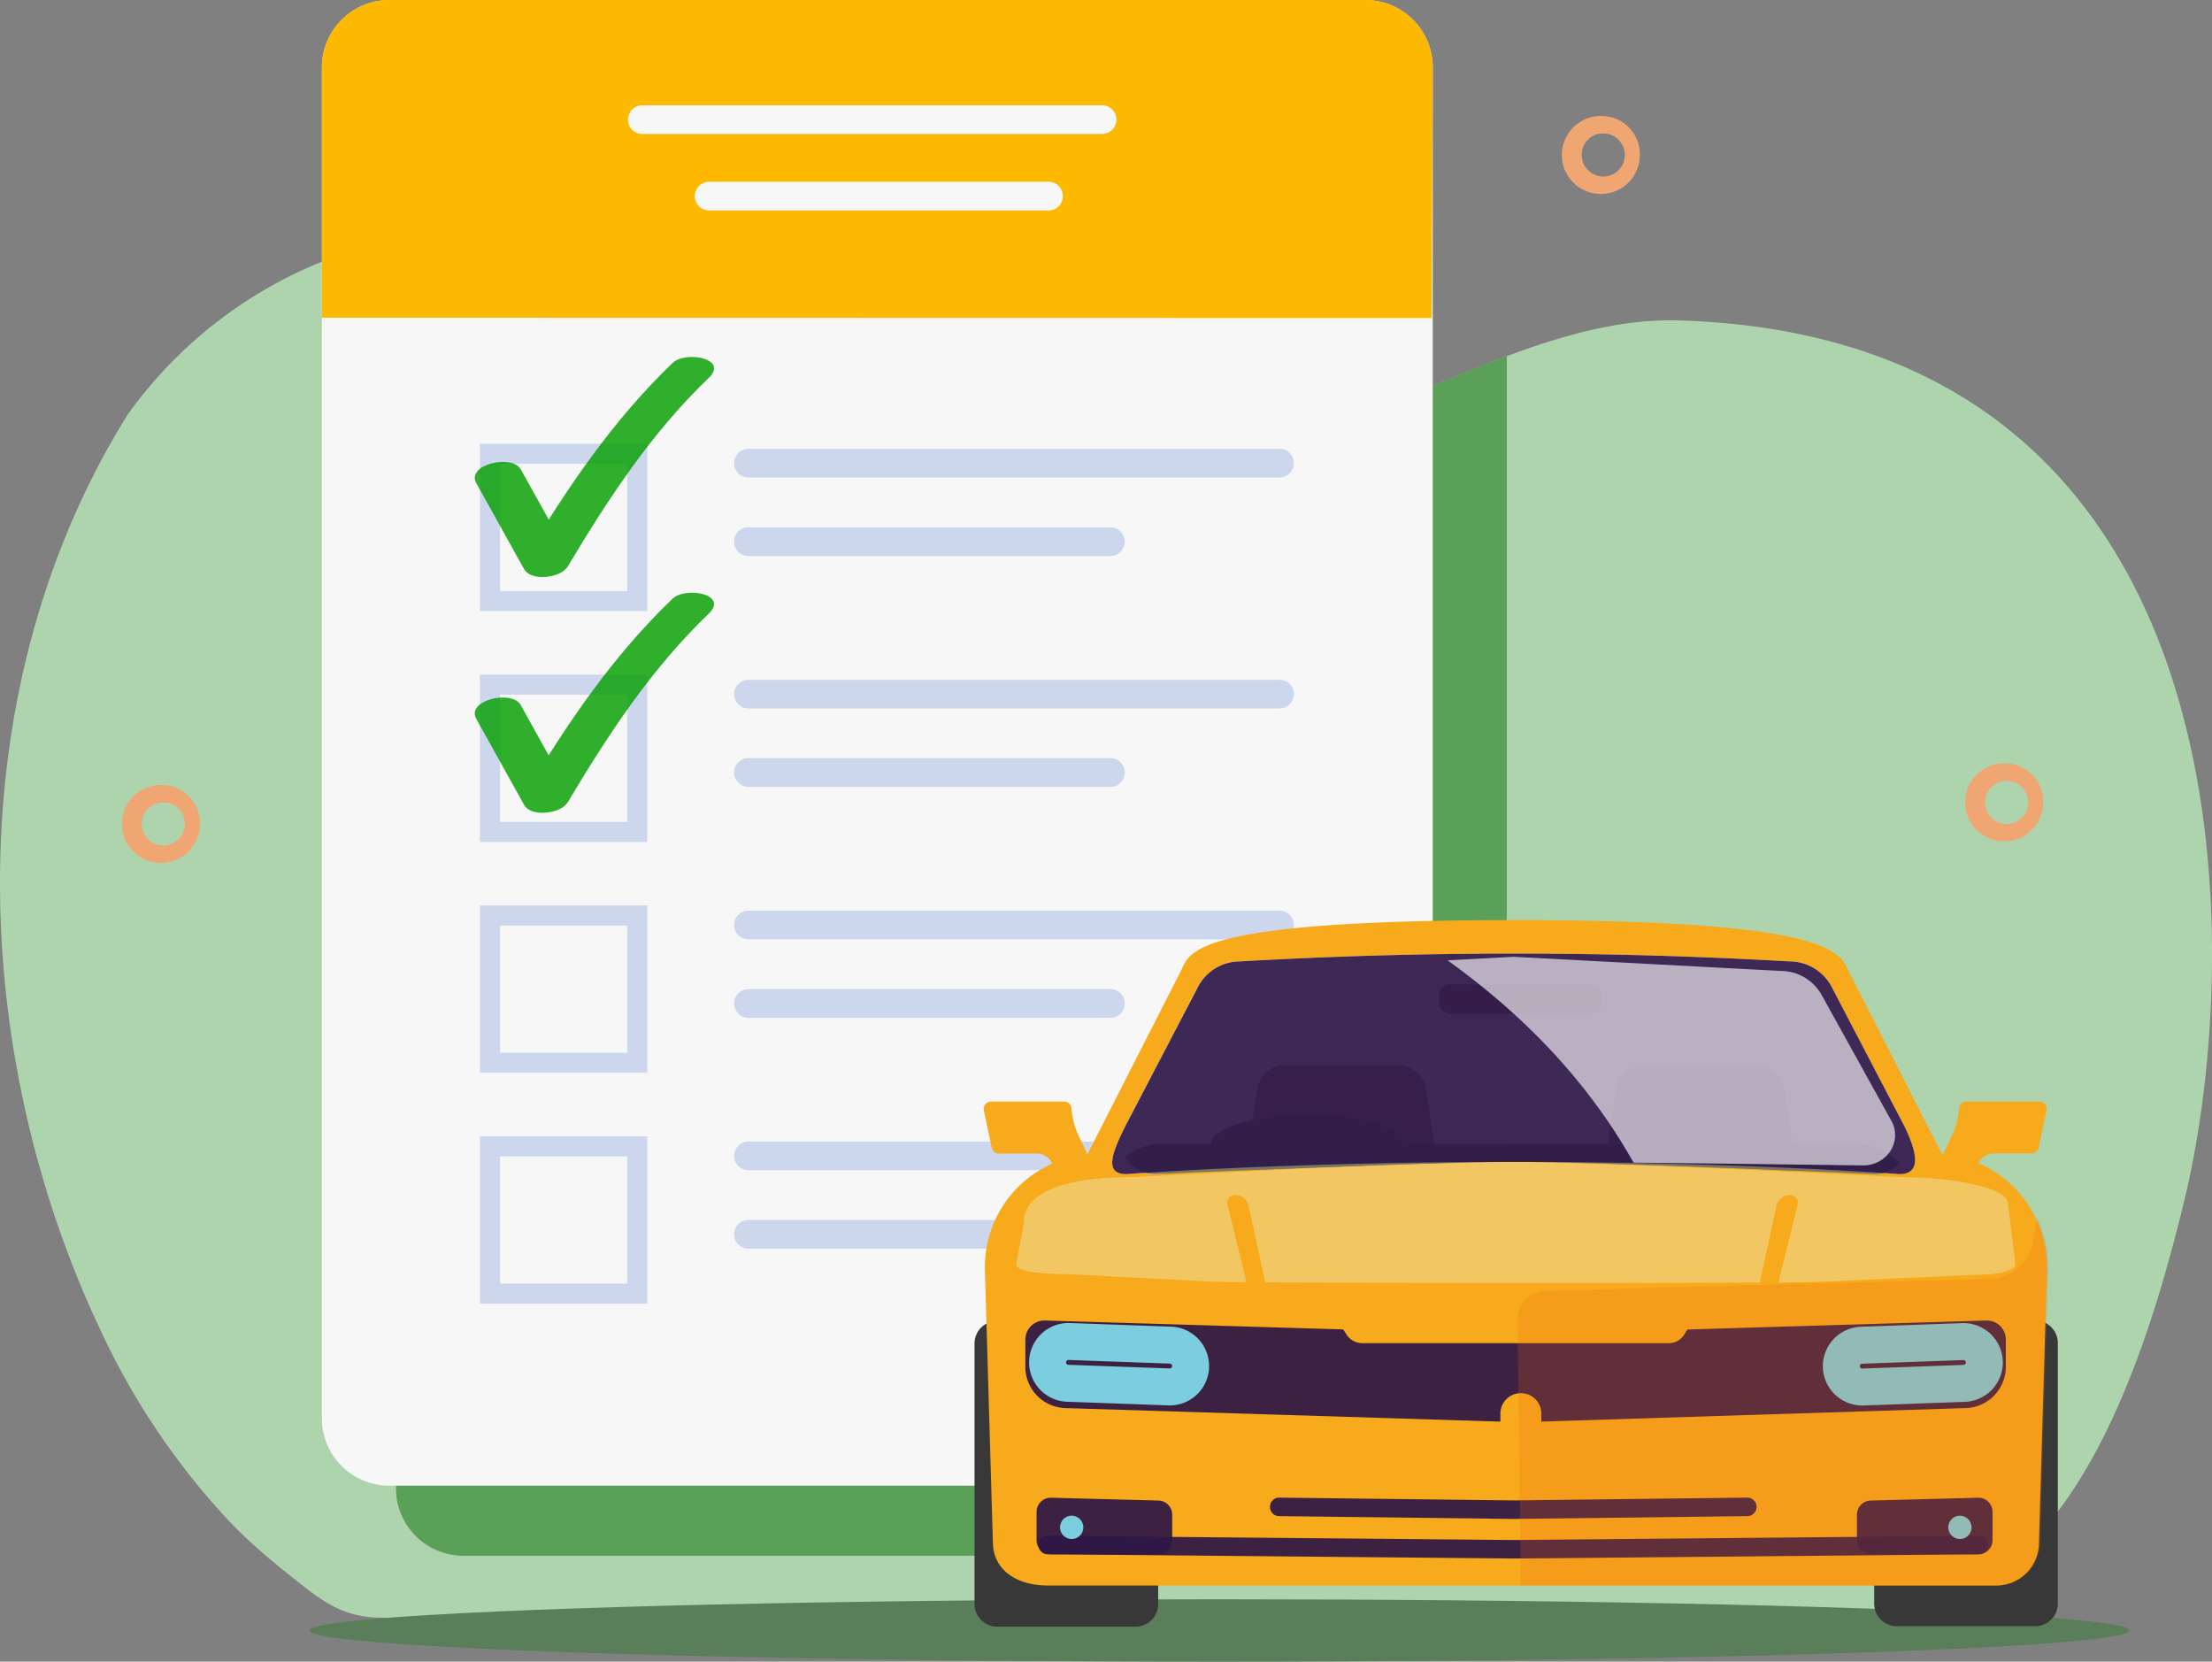
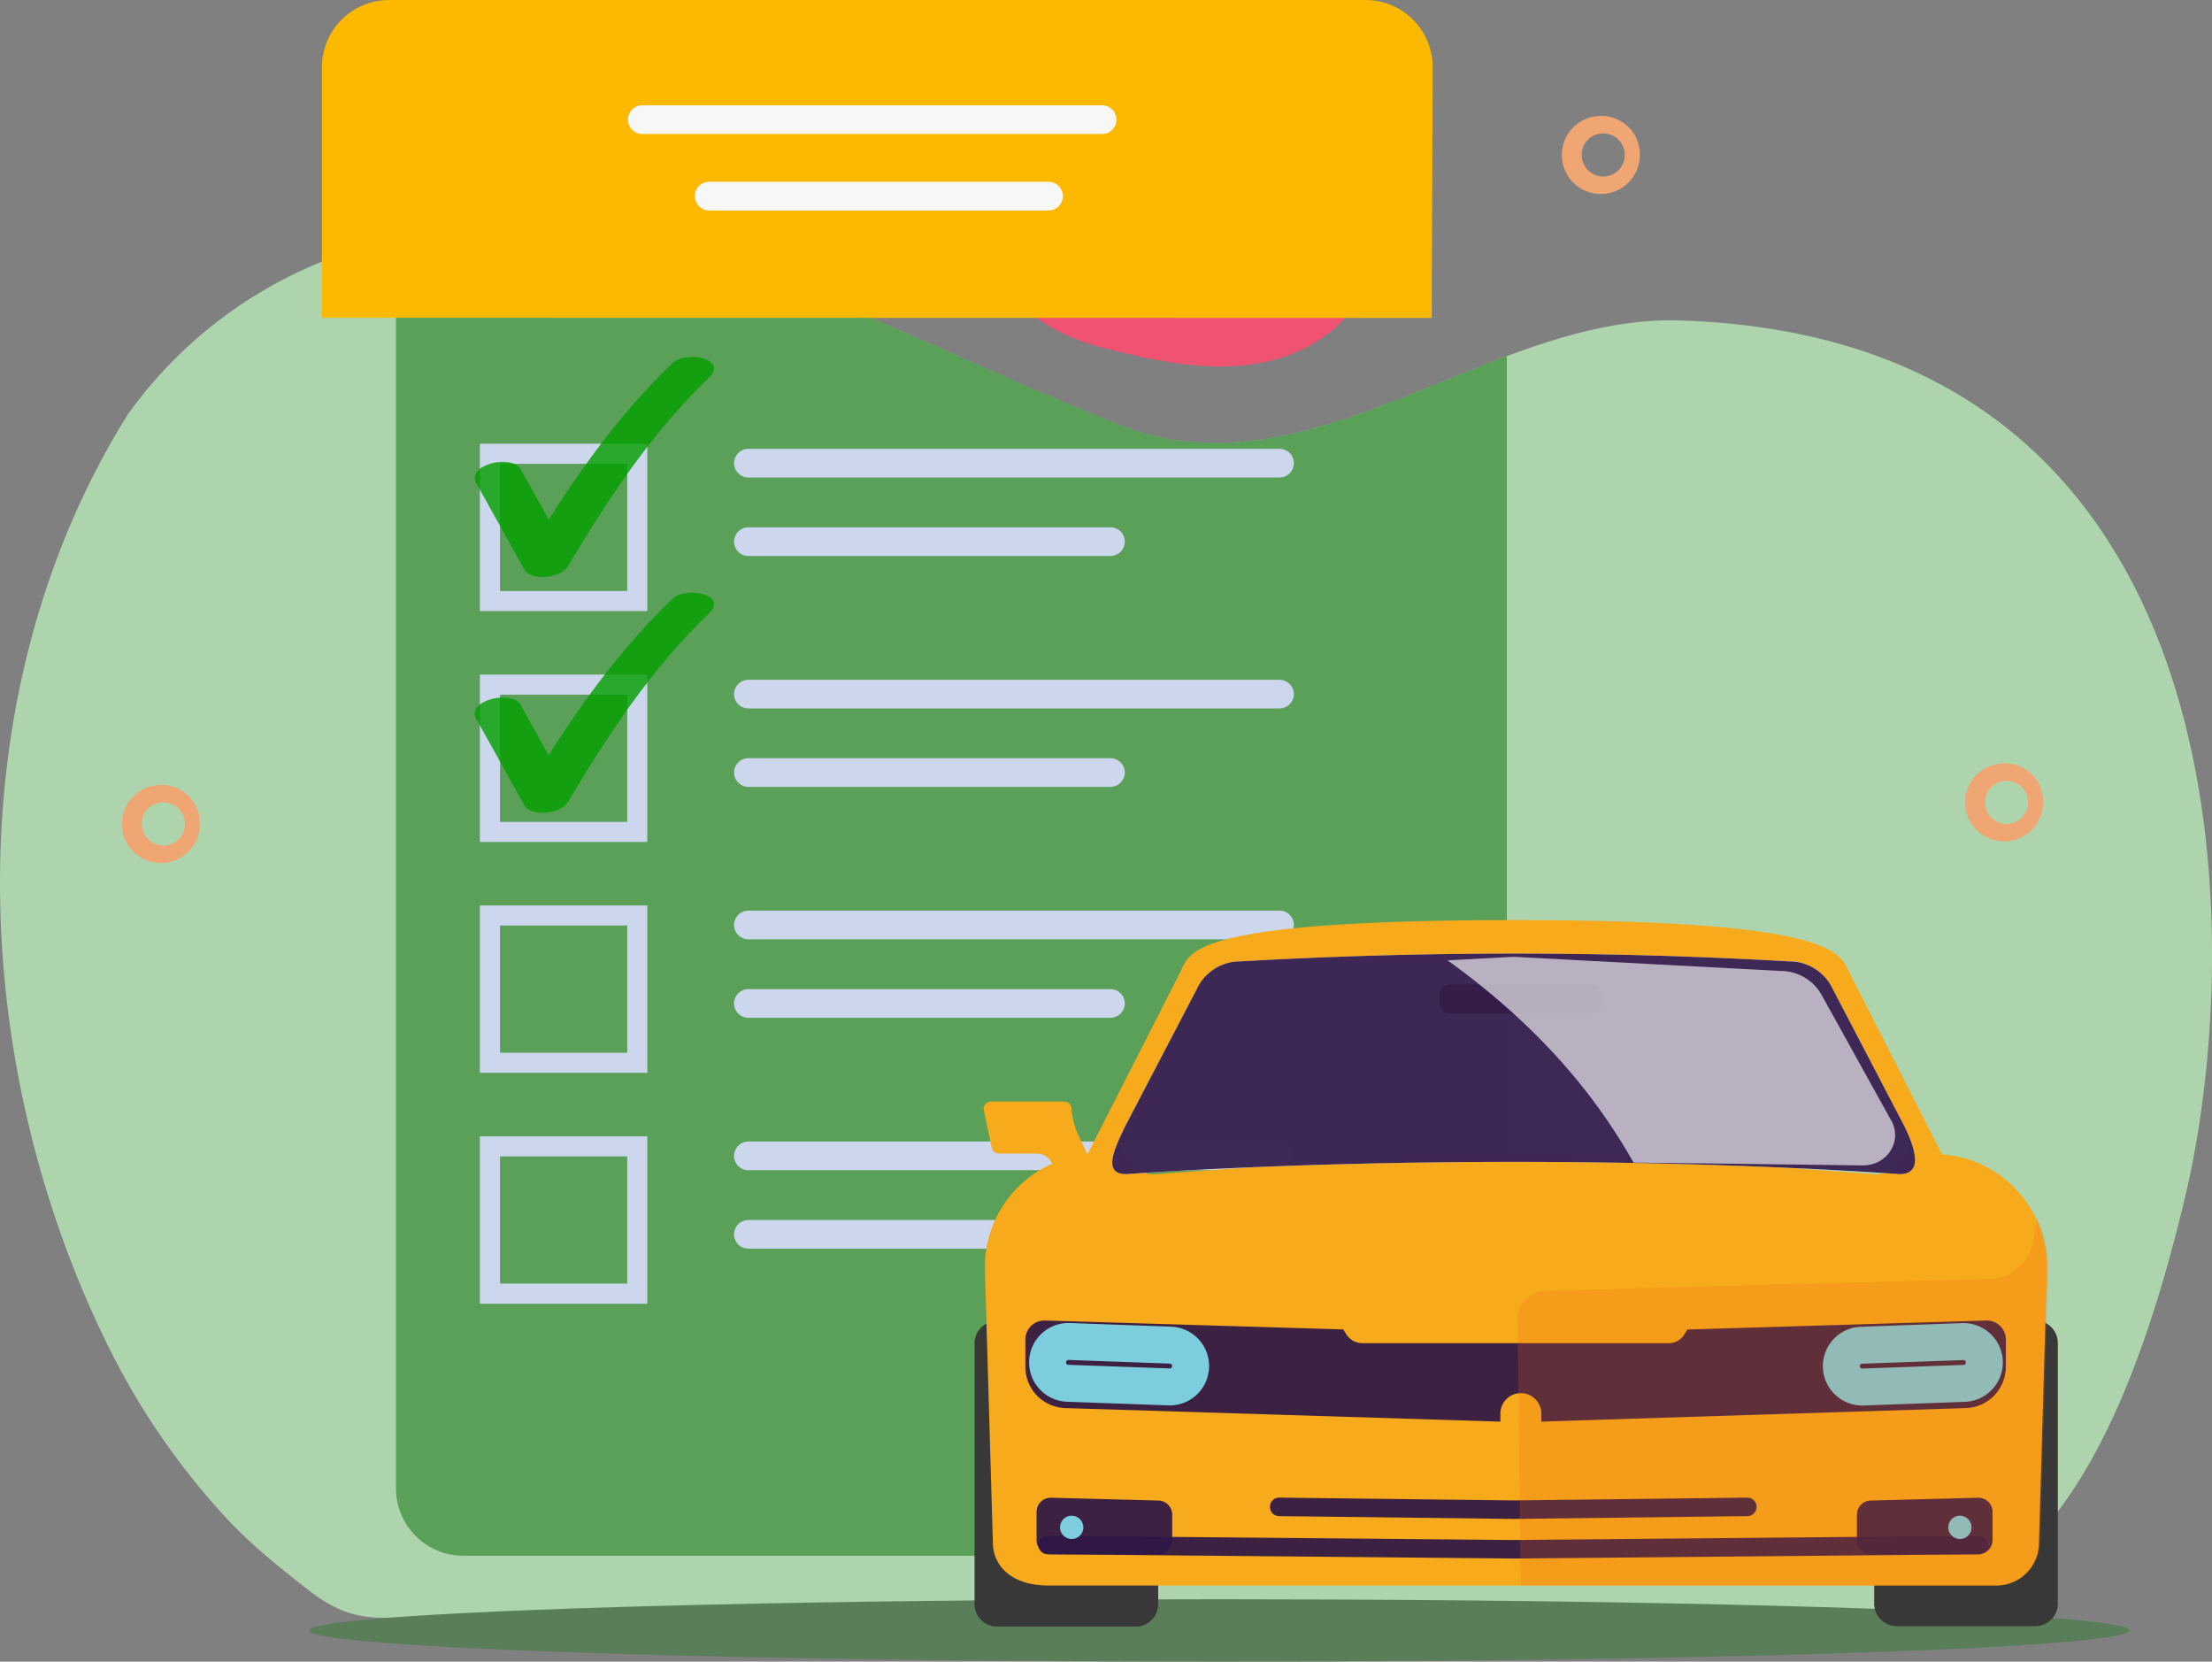
<svg xmlns="http://www.w3.org/2000/svg" width="600" height="450.622" viewBox="0 0 600 450.622">
  <rect x="0" y="0" width="600" height="450.622" fill="#808080" stroke="none" />
  <defs>
    <clipPath id="clip-path">
      <path id="Path_23172" data-name="Path 23172" d="M455.694,243.332c-52.318-1.635-101.31,49.978-153.825,27.54-10.74-4.228-21.423-8.823-32.135-13.559-53.586-23.622-108.1-50.2-167.017-34.954A120.075,120.075,0,0,0,34.7,268.815c-46.511,74.474-44,173.726-5.666,251.978a196.479,196.479,0,0,0,32.53,47.47A186.366,186.366,0,0,0,82.816,587.8c7.639,5.976,12.149,10.148,21.846,9.951,26.356-.479,45.5,2.622,67.906,2.565,27.963-.056,51.078,4.115,78.731-3.665,9.951-2.819,25.2,2.509,34.9-.395,11.642-3.636,22.043,1.748,33.573,1.325,17.2-.958,34.926-5.976,51.444-2.593,35.179,5.215,30.19,8.936,94.009,4.989,52.6-3.27,98.124,5.159,127.638-119.491C608.955,412.548,610.844,248.181,455.694,243.332Z" transform="translate(-0.036 -217.869)" />
    </clipPath>
    <clipPath id="clip-path-2">
-       <path id="Path_23200" data-name="Path 23200" d="M1111.418,924.8H1260.31a13,13,0,0,1,11.783,7.47l19.563,37.463a8.938,8.938,0,0,1-8.09,12.769s-73.29-3.326-97.7-3.326c-24.439,0-97.7,3.326-97.7,3.326a8.945,8.945,0,0,1-8.09-12.769l19.563-37.463A13,13,0,0,1,1111.418,924.8Z" transform="translate(-1079.198 -924.8)" />
-     </clipPath>
+       </clipPath>
    <clipPath id="clip-path-6">
      <path id="Path_23209" data-name="Path 23209" d="M1122.531,924.234l71.712-3.834,72.36,3.834a12.724,12.724,0,0,1,11.416,6.85l18.915,34.136c2.706,5.469-1.466,11.755-7.836,11.755,0,0-70.922-.987-94.545-.987-23.65,0-94.544.987-94.544.987-6.342,0-10.543-6.286-7.836-11.755l18.914-34.136A12.832,12.832,0,0,1,1122.531,924.234Z" transform="translate(-1091.337 -920.4)" />
    </clipPath>
    <clipPath id="clip-path-7">
      <path id="Path_23224" data-name="Path 23224" d="M974.972,962.519l25.511-50.091A14.732,14.732,0,0,1,1013.788,904h154.473a14.714,14.714,0,0,1,13.3,8.428l25.342,49.725a30.64,30.64,0,0,1,30.218,31.543l-2.171,74.164a11.922,11.922,0,0,1-11.642,11.3H966.346c-9.781,0-14.94-5.018-15.109-11.3L949.067,993.7A30.669,30.669,0,0,1,974.972,962.519Z" transform="translate(-949.054 -904)" />
    </clipPath>
  </defs>
  <g id="car-safe-2" transform="translate(-0.036 0.1)">
    <g id="Layer_1" transform="translate(0.036 31.358)">
      <g id="Group_4567" data-name="Group 4567">
        <g id="Group_4566" data-name="Group 4566">
          <g id="Group_4555" data-name="Group 4555" transform="translate(0 12.911)">
            <g id="Group_4554" data-name="Group 4554">
              <g id="Group_4553" data-name="Group 4553" transform="translate(0 17.073)">
                <path id="Path_23166" data-name="Path 23166" d="M455.694,243.332c-52.318-1.635-101.31,49.978-153.825,27.54-10.74-4.228-21.423-8.823-32.135-13.559-53.586-23.622-108.1-50.2-167.017-34.954A120.075,120.075,0,0,0,34.7,268.815c-46.511,74.474-44,173.726-5.666,251.978a196.479,196.479,0,0,0,32.53,47.47c6.54,7.019,13.643,12.713,21.254,18.689,7.639,5.976,12.967,8.372,22.664,8.2,26.356-.479,44.707,5.215,67.089,5.187,27.963-.056,51.078,4.116,78.731-3.664,9.951-2.819,25.2,2.509,34.9-.395,11.642-3.636,22.043,1.748,33.573,1.325,17.2-.958,34.926-5.976,51.444-2.593,35.179,5.215,30.19,8.936,94.009,4.989,52.6-3.27,98.124,5.159,127.638-119.491C608.955,412.548,610.844,248.181,455.694,243.332Z" transform="translate(-0.036 -217.869)" fill="#aed4ae" />
              </g>
              <path id="Path_23167" data-name="Path 23167" d="M1029.39,157.528c-10.683-.7-23.115.169-33.883,3.777s-19.845,9.979-23.876,20.3c-5.44,14.4,14.207,23.622,27.568,26.356,19.873,5.074,43.833,8.682,60.944-6.906,9.894-9.3,7.611-25.285-2.762-32.53C1050.673,162.489,1040.919,158.458,1029.39,157.528Z" transform="translate(-697.085 -157.304)" fill="#f05272" />
            </g>
          </g>
          <g id="Group_4565" data-name="Group 4565" transform="translate(33.929)">
            <g id="Group_4558" data-name="Group 4558" transform="translate(0 181.422)">
              <g id="Group_4557" data-name="Group 4557">
                <g id="Group_4556" data-name="Group 4556">
                  <path id="Path_23168" data-name="Path 23168" d="M130.548,759.836a5.84,5.84,0,1,1-5.61,5.835,5.73,5.73,0,0,1,5.61-5.835m0-4.736A10.58,10.58,0,1,0,140.7,765.671,10.364,10.364,0,0,0,130.548,755.1Z" transform="translate(-120.4 -755.1)" fill="#f0a672" />
                </g>
              </g>
            </g>
            <g id="Group_4561" data-name="Group 4561" transform="translate(390.581)">
              <g id="Group_4560" data-name="Group 4560">
                <g id="Group_4559" data-name="Group 4559">
                  <path id="Path_23169" data-name="Path 23169" d="M1516.148,116.236a5.84,5.84,0,1,1-5.61,5.835,5.73,5.73,0,0,1,5.61-5.835m0-4.736a10.58,10.58,0,1,0,10.148,10.571,10.364,10.364,0,0,0-10.148-10.571Z" transform="translate(-1506 -111.5)" fill="#f0a672" />
                </g>
              </g>
            </g>
            <g id="Group_4564" data-name="Group 4564" transform="translate(499.981 175.558)">
              <g id="Group_4563" data-name="Group 4563">
                <g id="Group_4562" data-name="Group 4562">
                  <path id="Path_23170" data-name="Path 23170" d="M1904.248,739.064a5.84,5.84,0,1,1-5.609,5.835,5.73,5.73,0,0,1,5.609-5.835m0-4.764a10.58,10.58,0,1,0,10.148,10.571,10.364,10.364,0,0,0-10.148-10.571Z" transform="translate(-1894.1 -734.3)" fill="#f0a672" />
                </g>
              </g>
            </g>
          </g>
        </g>
        <ellipse id="Ellipse_396" data-name="Ellipse 396" cx="246.876" cy="8.457" rx="246.876" ry="8.457" transform="translate(83.879 402.251)" fill="#5b7e5a" />
      </g>
    </g>
    <g id="Layer_5" transform="translate(0.036 61.342)">
      <g id="Group_4569" data-name="Group 4569">
        <g id="Group_4568" data-name="Group 4568" clip-path="url(#clip-path)">
          <path id="Path_23171" data-name="Path 23171" d="M682.182,452.118A18.2,18.2,0,0,1,663.944,470.3l-83.8-.028h-180.8A18.25,18.25,0,0,1,381.1,452.033V85.638A18.25,18.25,0,0,1,399.338,67.4H664.17a18.25,18.25,0,0,1,18.238,18.238V365.381Z" transform="translate(-273.683 -109.815)" fill="#066d03" opacity="0.5" />
        </g>
      </g>
    </g>
    <g id="Layer_8" transform="translate(87.354 -0.1)">
      <g id="Group_4586" data-name="Group 4586" transform="translate(0 0)">
        <g id="Group_4571" data-name="Group 4571" transform="translate(0 0.028)">
          <g id="Group_4570" data-name="Group 4570">
-             <path id="Path_23173" data-name="Path 23173" d="M610.882,384.718A18.2,18.2,0,0,1,592.644,402.9l-83.8-.028h-180.8A18.25,18.25,0,0,1,309.8,384.633V18.238A18.25,18.25,0,0,1,328.038,0H592.87a18.25,18.25,0,0,1,18.238,18.238V297.981Z" transform="translate(-309.8)" fill="#f7f7f7" />
-           </g>
+             </g>
        </g>
        <g id="Group_4585" data-name="Group 4585">
          <g id="Group_4574" data-name="Group 4574" transform="translate(42.847 120.337)">
            <path id="Path_23174" data-name="Path 23174" d="M808.471,514.98H710.29a3.9,3.9,0,0,1-3.89-3.89h0a3.9,3.9,0,0,1,3.89-3.89H808.5a3.9,3.9,0,0,1,3.89,3.89h0A3.922,3.922,0,0,1,808.471,514.98Z" transform="translate(-637.451 -484.536)" fill="#ccd6ed" />
            <path id="Path_23175" data-name="Path 23175" d="M854.334,439.48H710.29a3.9,3.9,0,0,1-3.89-3.89h0a3.9,3.9,0,0,1,3.89-3.89H854.362a3.9,3.9,0,0,1,3.89,3.89h0A3.922,3.922,0,0,1,854.334,439.48Z" transform="translate(-637.451 -430.319)" fill="#ccd6ed" />
            <g id="Group_4573" data-name="Group 4573">
              <g id="Group_4572" data-name="Group 4572">
                <path id="Path_23176" data-name="Path 23176" d="M507.212,472.184H461.8V426.8h45.412Zm-39.943-5.44h34.5v-34.5h-34.5Z" transform="translate(-461.8 -426.8)" fill="#ccd6ed" />
              </g>
            </g>
          </g>
          <g id="Group_4577" data-name="Group 4577" transform="translate(42.847 182.944)">
            <path id="Path_23177" data-name="Path 23177" d="M808.471,737.08H710.29a3.9,3.9,0,0,1-3.89-3.89h0a3.9,3.9,0,0,1,3.89-3.89H808.5a3.9,3.9,0,0,1,3.89,3.89h0A3.922,3.922,0,0,1,808.471,737.08Z" transform="translate(-637.451 -706.636)" fill="#ccd6ed" />
            <path id="Path_23178" data-name="Path 23178" d="M854.334,661.68H710.29a3.9,3.9,0,0,1-3.89-3.89h0a3.9,3.9,0,0,1,3.89-3.89H854.362a3.9,3.9,0,0,1,3.89,3.89h0A3.94,3.94,0,0,1,854.334,661.68Z" transform="translate(-637.451 -652.491)" fill="#ccd6ed" />
            <g id="Group_4576" data-name="Group 4576">
              <g id="Group_4575" data-name="Group 4575">
                <path id="Path_23179" data-name="Path 23179" d="M507.212,694.284H461.8V648.9h45.412Zm-39.943-5.44h34.5v-34.5h-34.5Z" transform="translate(-461.8 -648.9)" fill="#ccd6ed" />
              </g>
            </g>
          </g>
          <g id="Group_4580" data-name="Group 4580" transform="translate(42.847 245.551)">
            <path id="Path_23180" data-name="Path 23180" d="M808.471,959.28H710.29a3.9,3.9,0,0,1-3.89-3.89h0a3.9,3.9,0,0,1,3.89-3.89H808.5a3.9,3.9,0,0,1,3.89,3.89h0A3.94,3.94,0,0,1,808.471,959.28Z" transform="translate(-637.451 -928.808)" fill="#ccd6ed" />
            <path id="Path_23181" data-name="Path 23181" d="M854.334,883.78H710.29a3.9,3.9,0,0,1-3.89-3.89h0a3.9,3.9,0,0,1,3.89-3.89H854.362a3.9,3.9,0,0,1,3.89,3.89h0A3.94,3.94,0,0,1,854.334,883.78Z" transform="translate(-637.451 -874.591)" fill="#ccd6ed" />
            <g id="Group_4579" data-name="Group 4579">
              <g id="Group_4578" data-name="Group 4578">
                <path id="Path_23182" data-name="Path 23182" d="M507.212,916.384H461.8V871h45.412Zm-39.943-5.44h34.5v-34.5h-34.5Z" transform="translate(-461.8 -871)" fill="#ccd6ed" />
              </g>
            </g>
          </g>
          <g id="Group_4583" data-name="Group 4583" transform="translate(42.847 308.158)">
            <path id="Path_23183" data-name="Path 23183" d="M808.471,1181.38H710.29a3.9,3.9,0,0,1-3.89-3.89h0a3.9,3.9,0,0,1,3.89-3.89H808.5a3.9,3.9,0,0,1,3.89,3.89h0A3.94,3.94,0,0,1,808.471,1181.38Z" transform="translate(-637.451 -1150.908)" fill="#ccd6ed" />
            <path id="Path_23184" data-name="Path 23184" d="M854.334,1105.88H710.29a3.9,3.9,0,0,1-3.89-3.89h0a3.9,3.9,0,0,1,3.89-3.89H854.362a3.9,3.9,0,0,1,3.89,3.89h0A3.94,3.94,0,0,1,854.334,1105.88Z" transform="translate(-637.451 -1096.69)" fill="#ccd6ed" />
            <g id="Group_4582" data-name="Group 4582">
              <g id="Group_4581" data-name="Group 4581">
                <path id="Path_23185" data-name="Path 23185" d="M507.212,1138.512H461.8V1093.1h45.412Zm-39.943-5.469h34.5v-34.5h-34.5Z" transform="translate(-461.8 -1093.1)" fill="#ccd6ed" />
              </g>
            </g>
          </g>
          <g id="Group_4584" data-name="Group 4584">
            <path id="Path_23186" data-name="Path 23186" d="M610.826,86.129,309.8,86.072V18.138A18.25,18.25,0,0,1,328.038-.1H592.87a18.25,18.25,0,0,1,18.238,18.238Z" transform="translate(-309.8 0.1)" fill="#fcb900" />
            <path id="Path_23187" data-name="Path 23187" d="M608.19,108.98H732.9a3.9,3.9,0,0,0,3.89-3.89h0a3.9,3.9,0,0,0-3.89-3.89H608.19a3.9,3.9,0,0,0-3.89,3.89h0A3.9,3.9,0,0,0,608.19,108.98Z" transform="translate(-521.285 -72.645)" fill="#f7f7f7" />
            <path id="Path_23188" data-name="Path 23188" d="M672.49,182.58h92.064a3.9,3.9,0,0,0,3.89-3.89h0a3.9,3.9,0,0,0-3.89-3.89H672.49a3.9,3.9,0,0,0-3.89,3.89h0A3.916,3.916,0,0,0,672.49,182.58Z" transform="translate(-567.459 -125.498)" fill="#f7f7f7" />
          </g>
          <path id="Path_23189" data-name="Path 23189" d="M457.272,604.308q6.512,11.67,12.995,23.368c1.917,3.439,10.007,2.368,11.839-.733,10.909-18.323,22.748-36.307,38.224-51.134,5.525-5.3-6.258-7.442-9.81-4.059-16.152,15.476-28.611,33.8-40.028,52.938,3.946-.254,7.893-.479,11.839-.733q-6.512-11.67-12.995-23.368c-2.34-4.256-14.855-1.3-12.065,3.721Z" transform="translate(-415.412 -409.384)" fill="#049e00" opacity="0.82" />
          <path id="Path_23190" data-name="Path 23190" d="M457.272,377.508q6.512,11.67,12.995,23.368c1.917,3.439,10.007,2.368,11.839-.733,10.909-18.323,22.748-36.307,38.224-51.134,5.525-5.3-6.258-7.442-9.81-4.059-16.124,15.5-28.583,33.8-40,52.966,3.946-.254,7.893-.479,11.839-.733q-6.512-11.67-12.995-23.368c-2.368-4.257-14.884-1.3-12.093,3.693Z" transform="translate(-415.412 -246.516)" fill="#049e00" opacity="0.82" />
        </g>
      </g>
    </g>
    <g id="Layer_14" transform="translate(264.378 249.425)">
      <g id="Group_4601" data-name="Group 4601">
        <g id="Group_4595" data-name="Group 4595">
          <path id="Path_23191" data-name="Path 23191" d="M1809.617,1270.3h37.575a6.111,6.111,0,0,1,6.117,6.117v70.669a6.111,6.111,0,0,1-6.117,6.117h-37.575a6.111,6.111,0,0,1-6.117-6.117v-70.669A6.111,6.111,0,0,1,1809.617,1270.3Z" transform="translate(-1559.472 -1161.718)" fill="#383838" />
          <path id="Path_23192" data-name="Path 23192" d="M943.917,1270.7h37.575a6.111,6.111,0,0,1,6.117,6.117v70.669a6.111,6.111,0,0,1-6.117,6.117H943.917a6.111,6.111,0,0,1-6.117-6.117v-70.669A6.129,6.129,0,0,1,943.917,1270.7Z" transform="translate(-937.8 -1162.005)" fill="#383838" />
-           <path id="Path_23193" data-name="Path 23193" d="M1892.438,1059.7h-19.929a1.913,1.913,0,0,0-1.917,1.776v.028a21.145,21.145,0,0,1-2,7.526l-3.552,7.526a1.938,1.938,0,0,0,.93,2.565l5.271,2.481a1.938,1.938,0,0,0,2.565-.93l2.03-4.285a4.563,4.563,0,0,1,4.116-2.622h10.317a1.958,1.958,0,0,0,1.889-1.522l2.17-10.233A1.927,1.927,0,0,0,1892.438,1059.7Z" transform="translate(-1603.534 -1010.483)" fill="#f7aa1b" />
          <path id="Path_23194" data-name="Path 23194" d="M948.531,1059.7H968.46a1.913,1.913,0,0,1,1.917,1.776h0a21.63,21.63,0,0,0,2.03,7.611l3.524,7.5a1.938,1.938,0,0,1-.93,2.565l-5.271,2.48a1.938,1.938,0,0,1-2.565-.93l-2.03-4.285a4.574,4.574,0,0,0-4.144-2.622H950.673a1.958,1.958,0,0,1-1.889-1.522l-2.171-10.233A1.987,1.987,0,0,1,948.531,1059.7Z" transform="translate(-944.105 -1010.483)" fill="#f7aa1b" />
          <g id="Group_4587" data-name="Group 4587" transform="translate(2.805)">
            <path id="Path_23195" data-name="Path 23195" d="M1207.382,948.637l-25.37-49.781c-2.424-5.13-5.018-13.756-90.542-13.756-87.666,0-88.089,8.626-90.542,13.756l-25.4,49.837a30.633,30.633,0,0,0-27.766,31.4l2.171,74.164c.2,6.286,5.356,11.3,15.109,11.3h256.967a11.577,11.577,0,0,0,11.642-11.3l2.171-74.164A30.624,30.624,0,0,0,1207.382,948.637Zm-18.21,5.384s-73.6-5.61-98.012-5.61c-24.439,0-97.392,5.61-97.392,5.61a8.944,8.944,0,0,1-8.09-12.769l19.563-37.463a13.035,13.035,0,0,1,11.783-7.47h148.892a13,13,0,0,1,11.783,7.47l19.563,37.463A8.945,8.945,0,0,1,1189.172,954.021Z" transform="translate(-947.752 -885.1)" fill="#f7aa1b" />
          </g>
          <path id="Path_23196" data-name="Path 23196" d="M1105.041,919.405h0a1307.428,1307.428,0,0,1,148.272-.028l.648.028a13,13,0,0,1,11.783,7.47l19.563,37.463c2.819,5.948,5.046,12.769-1.522,12.769,0,0-42.536-3.326-104.27-3.326-62.3,0-105.4,3.326-105.4,3.326-6.568,0-3.214-6.85-.395-12.769l19.563-37.463A12.932,12.932,0,0,1,1105.041,919.405Z" transform="translate(-1032.963 -908.214)" fill="#fff" opacity="0.92" />
-           <path id="Path_23197" data-name="Path 23197" d="M991.789,1148.144l39.1,2.03c9.02.479,155.263.507,164.311.085l46.539-2.114c2.706,0,7.385-1.184,7.188-2.65l-2.058-16.829c-.451-3.777-13.9-6.85-29.711-6.85,0,0-79.774-4.115-105.82-4.115-25.849,0-101.676,4.115-101.676,4.115-15.814,0-29.711,2.932-29.711,12.516l-2.058,11.163C977.751,1146.96,982.4,1148.144,991.789,1148.144Z" transform="translate(-966.588 -1052.133)" fill="#f2c763" />
          <path id="Path_23198" data-name="Path 23198" d="M1388.088,954.877h38.252a2.972,2.972,0,0,0,2.988-2.988v-2a2.972,2.972,0,0,0-2.988-2.988h-38.252a2.972,2.972,0,0,0-2.988,2.988v2A2.989,2.989,0,0,0,1388.088,954.877Z" transform="translate(-1259.012 -929.479)" fill="#7c7763" />
          <g id="Group_4592" data-name="Group 4592" transform="translate(39.858 11.191)">
            <g id="Group_4588" data-name="Group 4588" clip-path="url(#clip-path-2)">
              <path id="Path_23199" data-name="Path 23199" d="M1199.255,1072.831h40.789a7.614,7.614,0,0,0,7.526-8.767l-5.018-32.981a7.634,7.634,0,0,0-7.526-6.483H1204.3a7.612,7.612,0,0,0-7.526,6.483l-5.018,32.981A7.581,7.581,0,0,0,1199.255,1072.831Z" transform="translate(-1159.959 -996.468)" fill="#98906f" />
            </g>
            <g id="Group_4589" data-name="Group 4589" clip-path="url(#clip-path-2)">
              <path id="Path_23201" data-name="Path 23201" d="M1544.353,1072.831h40.789a7.614,7.614,0,0,0,7.526-8.767l-5.018-32.981a7.634,7.634,0,0,0-7.526-6.483H1549.4a7.612,7.612,0,0,0-7.526,6.483l-5.018,32.981A7.567,7.567,0,0,0,1544.353,1072.831Z" transform="translate(-1407.779 -996.468)" fill="#98906f" />
            </g>
            <g id="Group_4590" data-name="Group 4590" clip-path="url(#clip-path-2)">
              <path id="Path_23203" data-name="Path 23203" d="M1018.152,1120.37h241.773c2.932,0,2-2.481-1.861-5.384l-14.63-10.965c-2.791-2.114-6.85-3.721-9.161-3.721h-190.5c-2.311,0-6.371,1.635-9.161,3.721l-14.63,10.965C1016.123,1117.862,1015.193,1120.37,1018.152,1120.37Z" transform="translate(-1034.106 -1050.829)" fill="#777468" />
            </g>
            <g id="Group_4591" data-name="Group 4591" clip-path="url(#clip-path-2)">
              <path id="Path_23205" data-name="Path 23205" d="M1165.5,1080.308c0,4.313,11.755,7.808,26.244,7.808s26.244-3.5,26.244-7.808-11.755-7.808-26.244-7.808S1165.5,1076,1165.5,1080.308Z" transform="translate(-1141.173 -1030.865)" fill="#777468" />
            </g>
          </g>
          <path id="Path_23207" data-name="Path 23207" d="M1105.041,919.405h0a1307.428,1307.428,0,0,1,148.272-.028l.648.028a13,13,0,0,1,11.783,7.47l19.563,37.463c2.819,5.948,5.046,12.769-1.522,12.769,0,0-42.536-3.326-104.27-3.326-62.3,0-105.4,3.326-105.4,3.326-6.568,0-3.214-6.85-.395-12.769l19.563-37.463A12.932,12.932,0,0,1,1105.041,919.405Z" transform="translate(-1032.963 -908.214)" fill="#2e1647" opacity="0.92" />
          <g id="Group_4594" data-name="Group 4594" transform="translate(43.28 9.951)">
            <g id="Group_4593" data-name="Group 4593" clip-path="url(#clip-path-6)">
              <path id="Path_23208" data-name="Path 23208" d="M1538.53,931.715l-77.6-100.915L1357.7,850.25h0c31.092,20.042,55.221,45.355,69.062,79.689l8.541,21.226Z" transform="translate(-1282.616 -856.057)" fill="#fff" opacity="0.64" />
            </g>
          </g>
        </g>
        <g id="Group_4596" data-name="Group 4596" transform="translate(16.828 156.616)">
          <path id="Path_23210" data-name="Path 23210" d="M1254.463,1482.417l-126.341,1.156-126.341-1.156a2.484,2.484,0,0,1-2.481-2.481v-.056a2.484,2.484,0,0,1,2.481-2.481l126.341,1.156,126.341-1.156a2.484,2.484,0,0,1,2.481,2.481v.056A2.521,2.521,0,0,1,1254.463,1482.417Z" transform="translate(-998.792 -1467.055)" fill="#2e1647" opacity="0.92" />
          <path id="Path_23211" data-name="Path 23211" d="M1351.6,1445.718l-63.509.761-63.509-.761a2.484,2.484,0,0,1-2.481-2.481v-.056a2.484,2.484,0,0,1,2.481-2.481l63.509.761,63.509-.761a2.484,2.484,0,0,1,2.481,2.481v.056A2.5,2.5,0,0,1,1351.6,1445.718Z" transform="translate(-1158.788 -1440.7)" fill="#2e1647" opacity="0.92" />
          <path id="Path_23212" data-name="Path 23212" d="M1790.734,1456.135h29.119a3.838,3.838,0,0,0,3.833-3.834v-7.667a3.838,3.838,0,0,0-3.833-3.834l-29.119.761a3.838,3.838,0,0,0-3.834,3.834v6.906A3.838,3.838,0,0,0,1790.734,1456.135Z" transform="translate(-1564.379 -1440.772)" fill="#2e1647" opacity="0.92" />
          <path id="Path_23213" data-name="Path 23213" d="M1001.333,1456.135h29.119a3.838,3.838,0,0,0,3.834-3.834v-6.906a3.838,3.838,0,0,0-3.834-3.834l-29.119-.761a3.838,3.838,0,0,0-3.834,3.834v7.667A3.8,3.8,0,0,0,1001.333,1456.135Z" transform="translate(-997.499 -1440.772)" fill="#2e1647" opacity="0.92" />
          <path id="Path_23214" data-name="Path 23214" d="M1026.414,1461.342a3.158,3.158,0,1,1-3.157-3.242A3.189,3.189,0,0,1,1026.414,1461.342Z" transform="translate(-1013.729 -1453.195)" fill="#7ccede" />
          <path id="Path_23215" data-name="Path 23215" d="M1881.114,1461.342a3.158,3.158,0,1,1-3.157-3.242A3.189,3.189,0,0,1,1881.114,1461.342Z" transform="translate(-1627.501 -1453.195)" fill="#7ccede" />
        </g>
        <g id="Group_4597" data-name="Group 4597" transform="translate(13.784 100.126)">
          <path id="Path_23216" data-name="Path 23216" d="M1241.44,1294.063l-120.478,3.834-123.071-3.834a11.2,11.2,0,0,1-11.191-11.191v-7.385a5.173,5.173,0,0,1,5.187-5.187l128.286,3.834,127.3-3.834a5.173,5.173,0,0,1,5.187,5.187v7.385A11.242,11.242,0,0,1,1241.44,1294.063Z" transform="translate(-986.7 -1261.844)" fill="#2e1647" opacity="0.92" />
          <path id="Path_23217" data-name="Path 23217" d="M1363.721,1254.9h-83.438a5.175,5.175,0,0,1-4.285-2.593l-7.5-12.008h106.948l-7.5,12.008A4.944,4.944,0,0,1,1363.721,1254.9Z" transform="translate(-1189.065 -1240.3)" fill="#f7aa1b" />
          <path id="Path_23218" data-name="Path 23218" d="M1443.8,1354.463v-8.71a5.546,5.546,0,0,1,5.553-5.553h0a5.546,5.546,0,0,1,5.553,5.553v8.71a5.546,5.546,0,0,1-5.553,5.553h0A5.546,5.546,0,0,1,1443.8,1354.463Z" transform="translate(-1314.95 -1312.04)" fill="#f7aa1b" />
          <path id="Path_23219" data-name="Path 23219" d="M1041.015,1302.809l-27.456-.987a5.67,5.67,0,0,1-5.469-5.863h0a5.669,5.669,0,0,1,5.863-5.469l27.456.987a5.67,5.67,0,0,1,5.469,5.863h0A5.651,5.651,0,0,1,1041.015,1302.809Z" transform="translate(-1002.058 -1276.34)" fill="none" stroke="#7ccede" stroke-miterlimit="10" stroke-width="10.023" />
          <path id="Path_23220" data-name="Path 23220" d="M1805.209,1301.922l-27.456.987a5.669,5.669,0,0,1-5.863-5.469h0a5.669,5.669,0,0,1,5.469-5.863l27.456-.987a5.669,5.669,0,0,1,5.863,5.469h0A5.687,5.687,0,0,1,1805.209,1301.922Z" transform="translate(-1550.554 -1276.412)" fill="none" stroke="#7ccede" stroke-miterlimit="10" stroke-width="10.023" />
        </g>
        <g id="Group_4598" data-name="Group 4598" transform="translate(68.551 74.559)">
          <path id="Path_23221" data-name="Path 23221" d="M1697.728,1149.6h0a2.152,2.152,0,0,1,2.171,2.819l-6.793,27.568h-4.9l6.032-27.568A3.785,3.785,0,0,1,1697.728,1149.6Z" transform="translate(-1545.224 -1149.6)" fill="#f7aa1b" />
          <path id="Path_23222" data-name="Path 23222" d="M1183.245,1149.6h0a3.758,3.758,0,0,1,3.5,2.819l6.032,27.568h-4.9l-6.793-27.568A2.141,2.141,0,0,1,1183.245,1149.6Z" transform="translate(-1180.986 -1149.6)" fill="#f7aa1b" />
        </g>
        <g id="Group_4600" data-name="Group 4600" transform="translate(3.172 5.328)">
          <g id="Group_4599" data-name="Group 4599" clip-path="url(#clip-path-7)">
            <path id="Path_23223" data-name="Path 23223" d="M1528.2,1179.069l-60.323,1.691a7.8,7.8,0,0,0-7.583,7.893l.9,72.078,93.22,22.325,71.6-27.456-24.129-98.8-1.55,9.669a12.48,12.48,0,0,1-12.149,11.078Z" transform="translate(-1316.185 -1085.539)" fill="#ed6a18" opacity="0.2" />
          </g>
        </g>
      </g>
    </g>
  </g>
</svg>